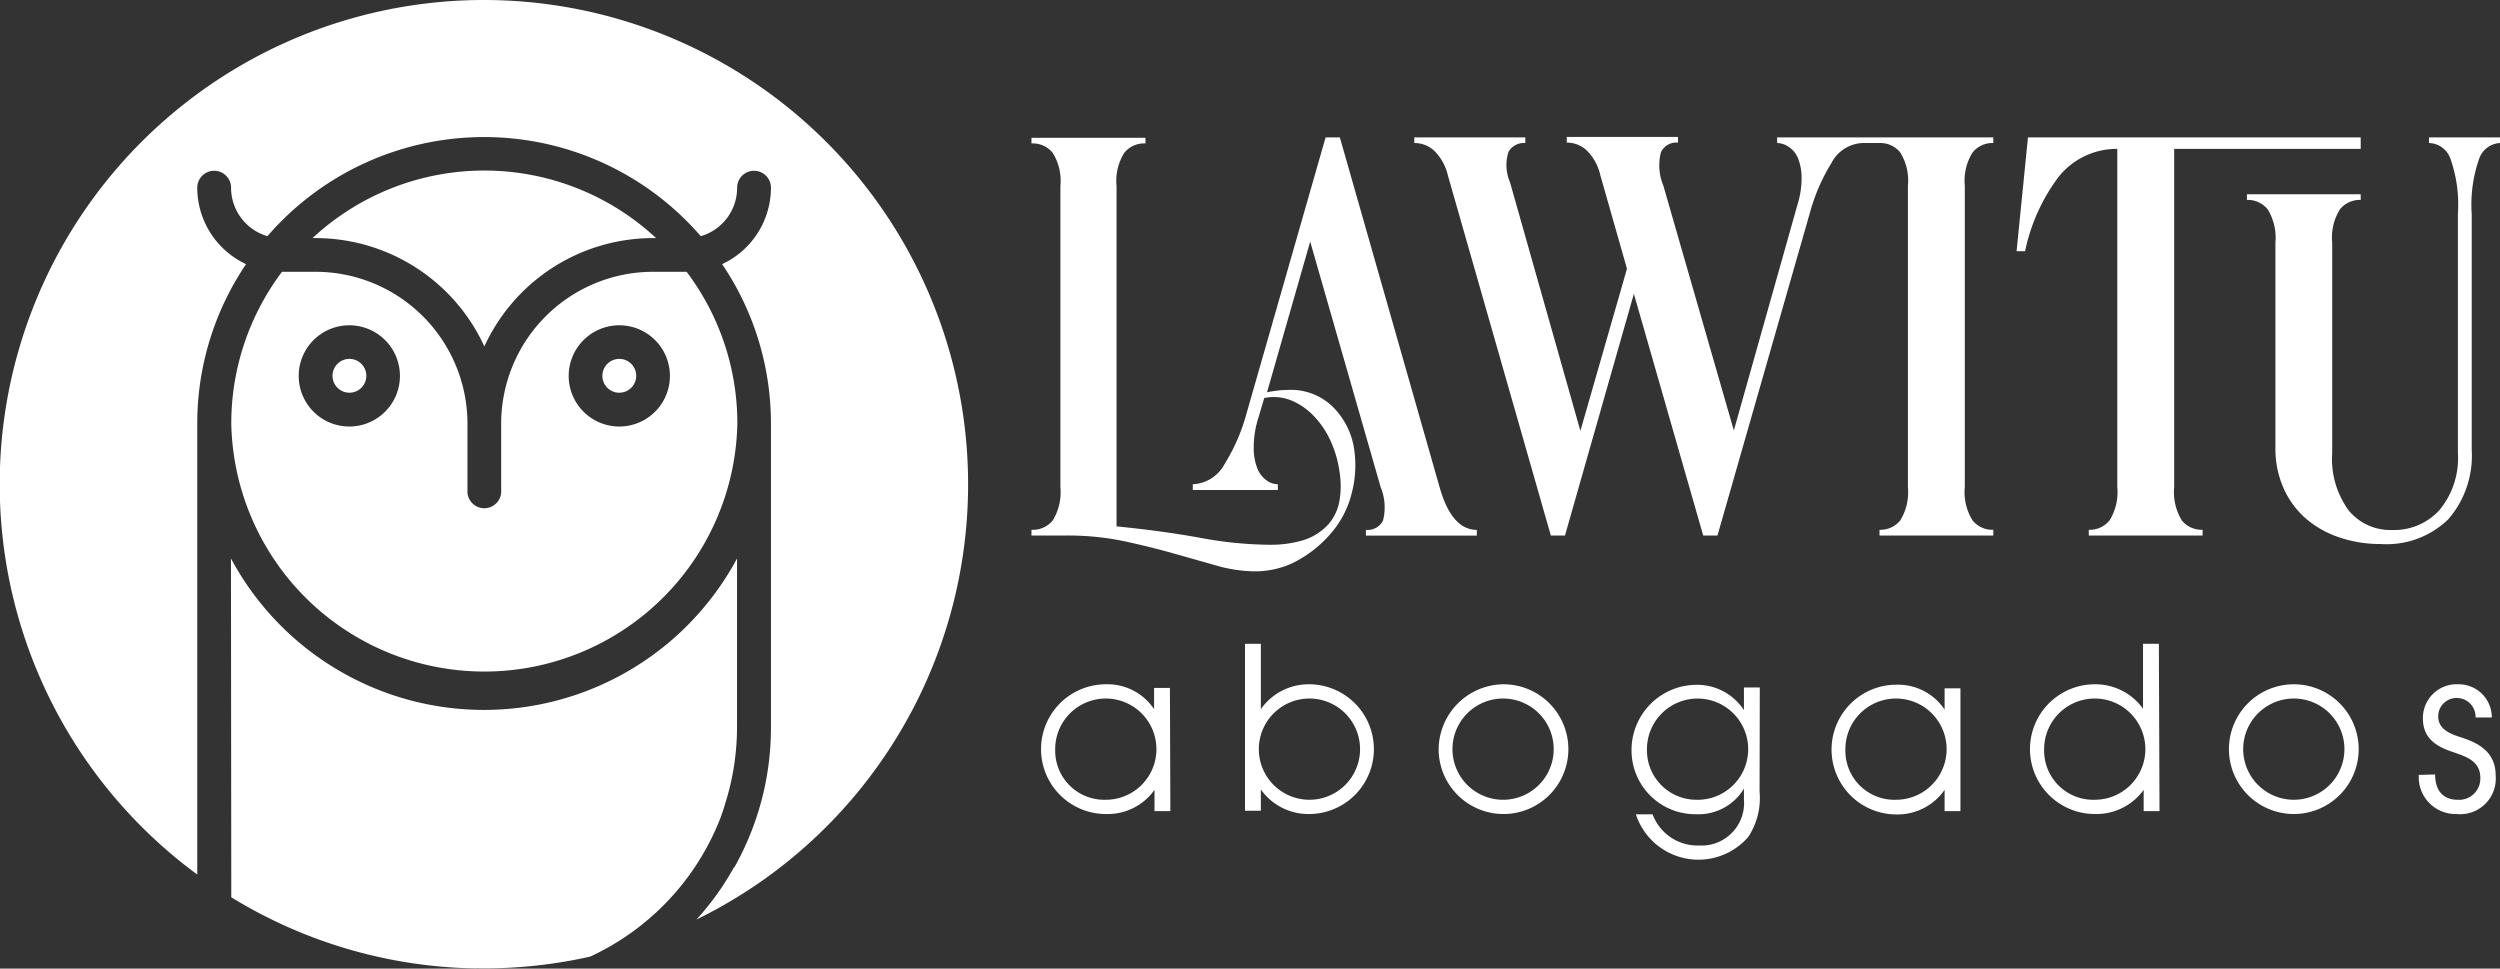
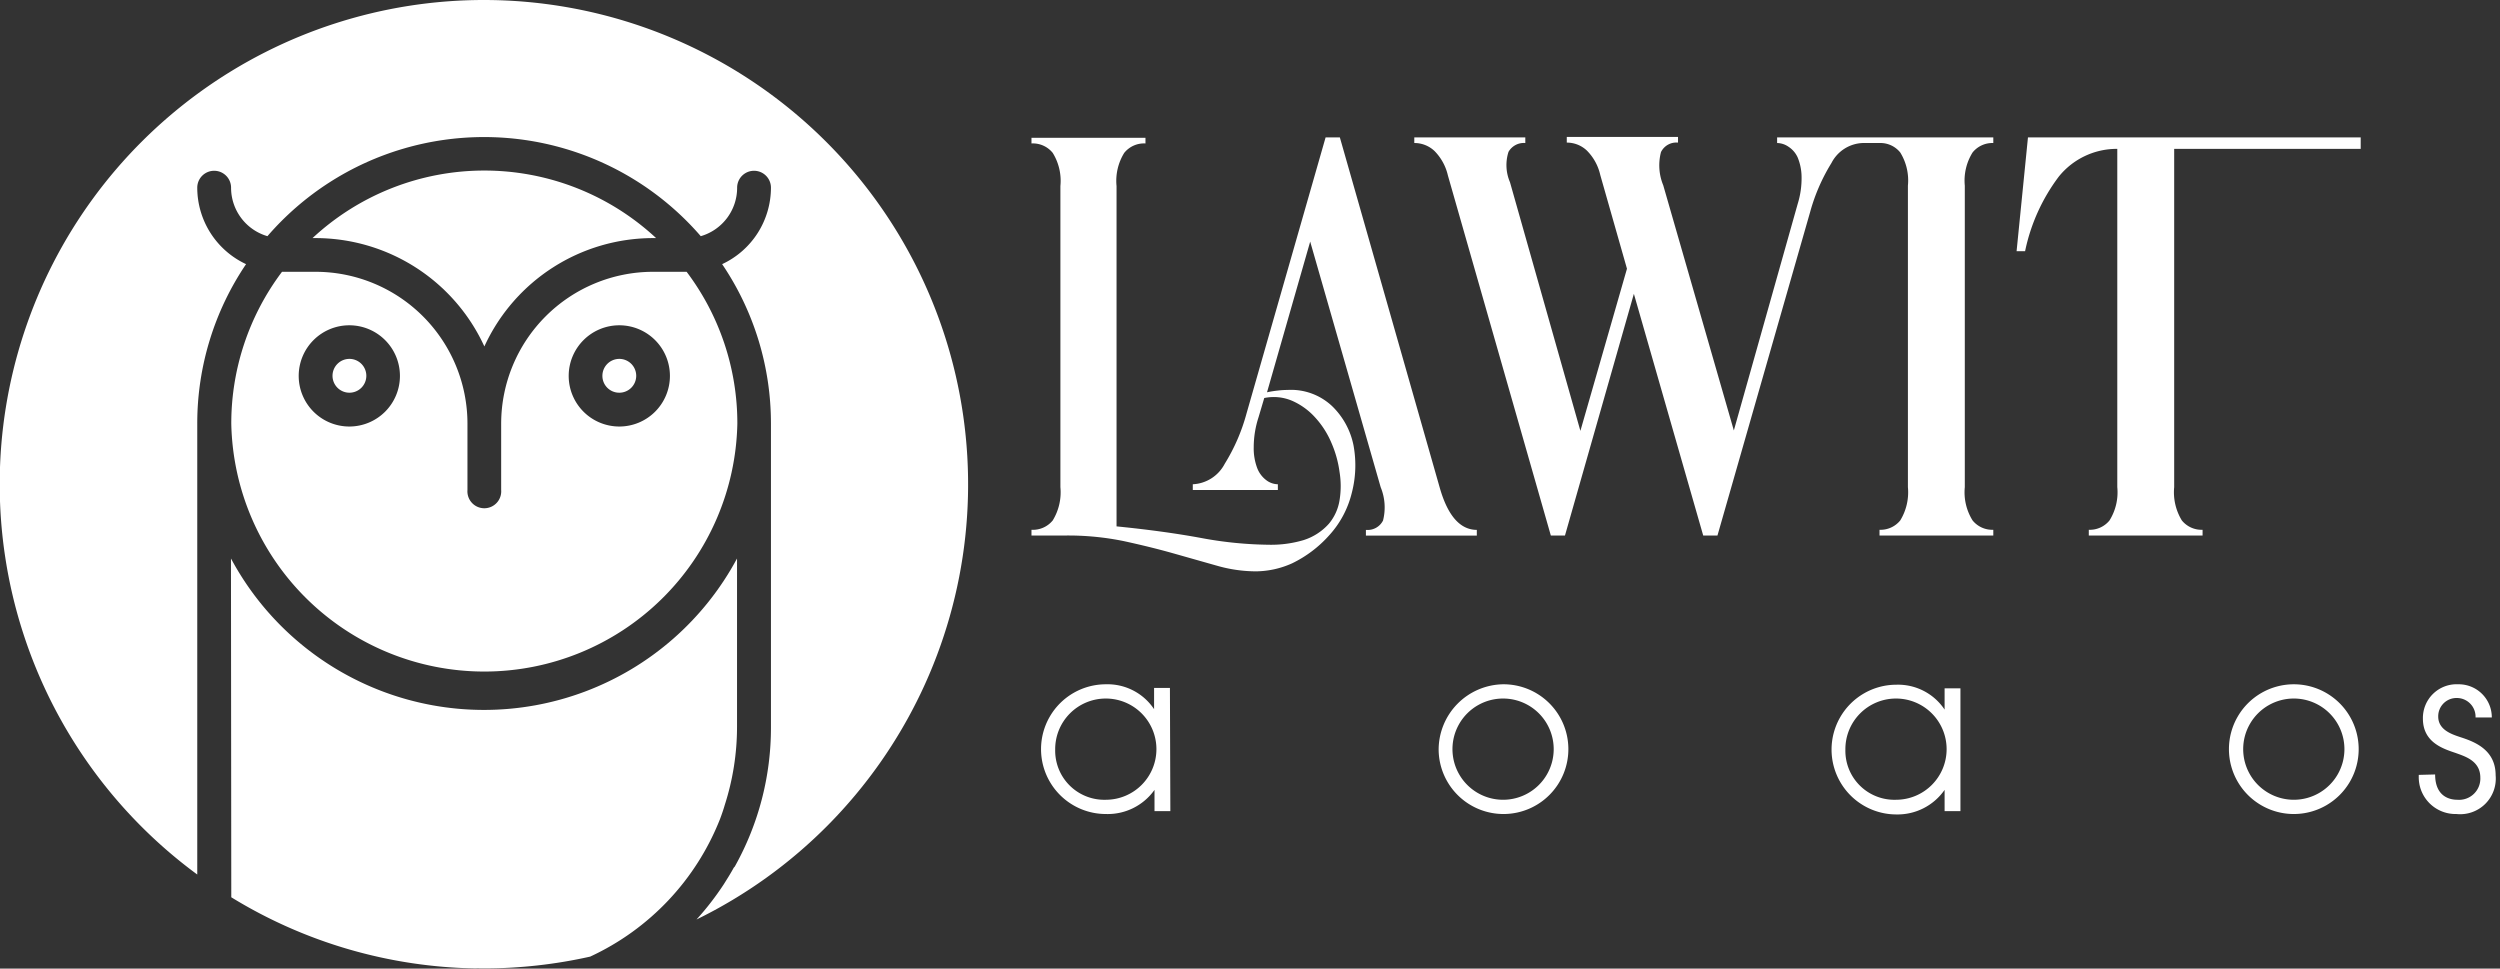
<svg xmlns="http://www.w3.org/2000/svg" viewBox="0 0 235.1 91.09">
  <rect x="0" y="0" width="235.1" height="91.09" fill="#333333" stroke="none" />
  <defs>
    <style>.cls-1{fill:#fff;}</style>
  </defs>
  <g id="Layer_2" data-name="Layer 2">
    <g id="Layer_1-2" data-name="Layer 1">
      <path class="cls-1" d="M21.75,39.84a23.8,23.8,0,0,0,47.59,0h0a23.65,23.65,0,0,0-4.77-14.28H61.41A14.29,14.29,0,0,0,47.13,39.84h0v6.24a1.59,1.59,0,1,1-3.17,0V39.84h0A14.29,14.29,0,0,0,29.68,25.56H26.52A23.69,23.69,0,0,0,21.75,39.84Zm36.49-9.25a4.76,4.76,0,1,1-4.76,4.76A4.76,4.76,0,0,1,58.24,30.59Zm-25.39,0a4.76,4.76,0,1,1-4.76,4.76A4.76,4.76,0,0,1,32.85,30.59Z" />
      <path class="cls-1" d="M32.85,36.93a1.59,1.59,0,1,0-1.58-1.58A1.59,1.59,0,0,0,32.85,36.93Z" />
      <path class="cls-1" d="M58.24,36.93a1.59,1.59,0,1,0-1.59-1.58A1.58,1.58,0,0,0,58.24,36.93Z" />
      <path class="cls-1" d="M45.55,32.58A17.46,17.46,0,0,1,61.41,22.39h.29a23.72,23.72,0,0,0-32.31,0h.29A17.48,17.48,0,0,1,45.55,32.58Z" />
      <path class="cls-1" d="M21.75,84.38a45.27,45.27,0,0,0,23,6.69,2.26,2.26,0,0,1,.37,0l.12,0h.26a45.72,45.72,0,0,0,10-1.11A23.93,23.93,0,0,0,67.72,77c.16-.43.31-.86.44-1.31h0a24,24,0,0,0,1.15-7.32h0V52.52a27,27,0,0,1-47.59,0Z" />
      <path class="cls-1" d="M45.55,0a45.54,45.54,0,0,0-27,82.24V39.84h0a26.73,26.73,0,0,1,4.59-15,7.94,7.94,0,0,1-4.59-7.19,1.59,1.59,0,0,1,3.18,0,4.75,4.75,0,0,0,3.42,4.56,26.93,26.93,0,0,1,40.75,0,4.74,4.74,0,0,0,3.42-4.56,1.59,1.59,0,1,1,3.18,0,7.94,7.94,0,0,1-4.59,7.19,26.72,26.72,0,0,1,4.59,15h0V68.4h0A26.73,26.73,0,0,1,69.1,81.49L69,81.6c-.12.23-.26.46-.39.68s-.23.37-.34.55l-.2.32a26.73,26.73,0,0,1-2.57,3.32A45.55,45.55,0,0,0,45.55,0Z" />
      <path class="cls-1" d="M110.06,76.28h-1.49v-2h0A5.39,5.39,0,0,1,104,76.55a6.1,6.1,0,1,1,0-12.2,5.26,5.26,0,0,1,4.53,2.34h0v-2h1.49ZM104,75.21a4.76,4.76,0,1,0-4.77-4.72A4.62,4.62,0,0,0,104,75.21Z" />
-       <path class="cls-1" d="M117.08,60.54h1.49v6.15h0a5.48,5.48,0,0,1,4.53-2.34,6.1,6.1,0,1,1,0,12.2,5.47,5.47,0,0,1-4.53-2.31h0v2h-1.49Zm6.06,5.15a4.76,4.76,0,0,0,0,9.52,4.76,4.76,0,1,0,0-9.52Z" />
      <path class="cls-1" d="M141.35,64.35a6.1,6.1,0,1,1-6.06,6.19A6.16,6.16,0,0,1,141.35,64.35Zm0,10.86a4.76,4.76,0,0,0,0-9.52,4.76,4.76,0,0,0,0,9.52Z" />
-       <path class="cls-1" d="M165.47,74.45a6.63,6.63,0,0,1-1.06,4.25,6.19,6.19,0,0,1-10.57-2.12h1.57a4.51,4.51,0,0,0,4.36,2.93A4,4,0,0,0,164,75.17v-1h0a5,5,0,0,1-4.49,2.4,6,6,0,0,1-6.08-6,6.13,6.13,0,0,1,6.08-6.17,5.26,5.26,0,0,1,4.49,2.38h0V64.65h1.49Zm-6,.76a4.76,4.76,0,1,0-4.59-4.74A4.65,4.65,0,0,0,159.45,75.21Z" />
      <path class="cls-1" d="M184.36,76.28h-1.49v-2h0a5.39,5.39,0,0,1-4.53,2.31,6.1,6.1,0,1,1,0-12.2,5.26,5.26,0,0,1,4.53,2.34h0v-2h1.49Zm-6.06-1.07a4.76,4.76,0,1,0-4.76-4.72A4.61,4.61,0,0,0,178.3,75.21Z" />
-       <path class="cls-1" d="M203.08,76.28h-1.49v-2h0A5.48,5.48,0,0,1,197,76.55a6.1,6.1,0,1,1,0-12.2,5.5,5.5,0,0,1,4.53,2.3h0V60.54h1.49ZM197,75.21a4.76,4.76,0,1,0-4.77-4.72A4.62,4.62,0,0,0,197,75.21Z" />
      <path class="cls-1" d="M215.71,64.35a6.1,6.1,0,1,1,0,12.2,6.1,6.1,0,0,1,0-12.2Zm0,10.86a4.76,4.76,0,0,0,0-9.52,4.76,4.76,0,0,0,0,9.52Z" />
      <path class="cls-1" d="M229,72.83c0,2.21,1.55,2.38,2.08,2.38a2,2,0,0,0,2.17-2.08c0-1.59-1.45-2-2.32-2.32-1.19-.4-3.08-1-3.08-3.23a3.17,3.17,0,0,1,3.32-3.23,3.11,3.11,0,0,1,3.16,3.12v0H232.8a1.76,1.76,0,0,0-1.75-1.83,1.72,1.72,0,0,0-1.76,1.74c0,1.24,1.23,1.66,2.08,1.94,1.36.44,3.32,1.19,3.32,3.59v0A3.35,3.35,0,0,1,231,76.55,3.46,3.46,0,0,1,227.46,73v-.13Z" />
      <path class="cls-1" d="M135.41,45.92l-9.41-33h-1.34l-7.43,25.94a17.8,17.8,0,0,1-2.06,4.76,3.57,3.57,0,0,1-3,1.92v.54h8v-.54a1.85,1.85,0,0,1-1.07-.37,2.57,2.57,0,0,1-.86-1.12,5.27,5.27,0,0,1-.34-2,9.14,9.14,0,0,1,.45-2.8l.54-1.82a4.4,4.4,0,0,1,2.62.26,6.36,6.36,0,0,1,2.16,1.56,8.31,8.31,0,0,1,1.53,2.38,10.19,10.19,0,0,1,.77,2.75,8.21,8.21,0,0,1,0,2.67,4.55,4.55,0,0,1-1,2.2,5.34,5.34,0,0,1-2.41,1.55,10.7,10.7,0,0,1-3.1.43A36.49,36.49,0,0,1,113,50.6c-2.43-.45-5.1-.81-8-1.1v-32a5,5,0,0,1,.72-3.12,2.39,2.39,0,0,1,2-.89v-.53H97v.53a2.4,2.4,0,0,1,2,.89,5,5,0,0,1,.72,3.12V45.81a5.08,5.08,0,0,1-.72,3.13,2.4,2.4,0,0,1-2,.88v.54h3.21a26,26,0,0,1,5.49.53c1.65.36,3.2.74,4.65,1.15l4.06,1.15a13.42,13.42,0,0,0,3.67.54,8.45,8.45,0,0,0,3.42-.75,11.19,11.19,0,0,0,3.48-2.62,9.11,9.11,0,0,0,2.14-4,10.29,10.29,0,0,0,.16-4.5,7.06,7.06,0,0,0-2-3.66,5.64,5.64,0,0,0-4.19-1.53,8,8,0,0,0-.94.06,9.71,9.71,0,0,0-1,.16l4.06-14.17,6.63,23.1a5,5,0,0,1,.22,3.13,1.62,1.62,0,0,1-1.61.88v.54h10.43v-.54Q136.54,49.82,135.41,45.92Z" />
-       <path class="cls-1" d="M228.42,12.92v.53a2.2,2.2,0,0,1,2,1.42,13.07,13.07,0,0,1,.72,5.27V42.6A7.64,7.64,0,0,1,229.38,48a5.77,5.77,0,0,1-4.44,1.84A5.06,5.06,0,0,1,220.87,48a8.18,8.18,0,0,1-1.55-5.38V22.81a5,5,0,0,1,.73-3.13A2.41,2.41,0,0,1,222,18.8v-.53H211.3v.53a2.41,2.41,0,0,1,1.95.88,5.09,5.09,0,0,1,.73,3.13V42.07a9.19,9.19,0,0,0,.77,3.85,8.23,8.23,0,0,0,2.11,2.86A9.41,9.41,0,0,0,220,50.54a11.91,11.91,0,0,0,3.88.62,8.32,8.32,0,0,0,6.36-2.33,9.14,9.14,0,0,0,2.2-6.55V20.14a13.07,13.07,0,0,1,.72-5.27,2.19,2.19,0,0,1,1.95-1.42v-.53Z" />
      <path class="cls-1" d="M204.46,45.81V14H222V12.92H190.71l-1.07,10.7h.8a17.57,17.57,0,0,1,3.16-7A7,7,0,0,1,199.11,14V45.81a5,5,0,0,1-.73,3.13,2.38,2.38,0,0,1-1.95.88v.54h10.7v-.54a2.38,2.38,0,0,1-1.95-.88A5.08,5.08,0,0,1,204.46,45.81Z" />
      <path class="cls-1" d="M176.75,12.92h-9.63v.53a1.94,1.94,0,0,1,1.07.35,2.36,2.36,0,0,1,.86,1,4.93,4.93,0,0,1,.37,1.8,8.18,8.18,0,0,1-.37,2.59l-6,21.29-6.64-23.06a4.91,4.91,0,0,1-.21-3.12,1.61,1.61,0,0,1,1.6-.89v-.53H147.34v.53a2.73,2.73,0,0,1,1.89.75,4.72,4.72,0,0,1,1.26,2.3L153,25.27l-4.38,15.25L142,17.14a4.08,4.08,0,0,1-.14-2.86,1.66,1.66,0,0,1,1.58-.83v-.53H133v.53a2.74,2.74,0,0,1,1.9.75,4.8,4.8,0,0,1,1.26,2.3l9.68,33.86h1.33l6.48-22.73,6.52,22.73h1.34l8.72-30.44a17.61,17.61,0,0,1,2-4.59,3.45,3.45,0,0,1,2.92-1.88h1.6a2.39,2.39,0,0,1,1.95.89,5,5,0,0,1,.72,3.12V45.81a5.08,5.08,0,0,1-.72,3.13,2.38,2.38,0,0,1-1.95.88v.54h10.7v-.54a2.38,2.38,0,0,1-1.95-.88,5,5,0,0,1-.73-3.13V17.46a5,5,0,0,1,.73-3.12,2.39,2.39,0,0,1,1.95-.89v-.53h-10.7Z" />
    </g>
  </g>
</svg>